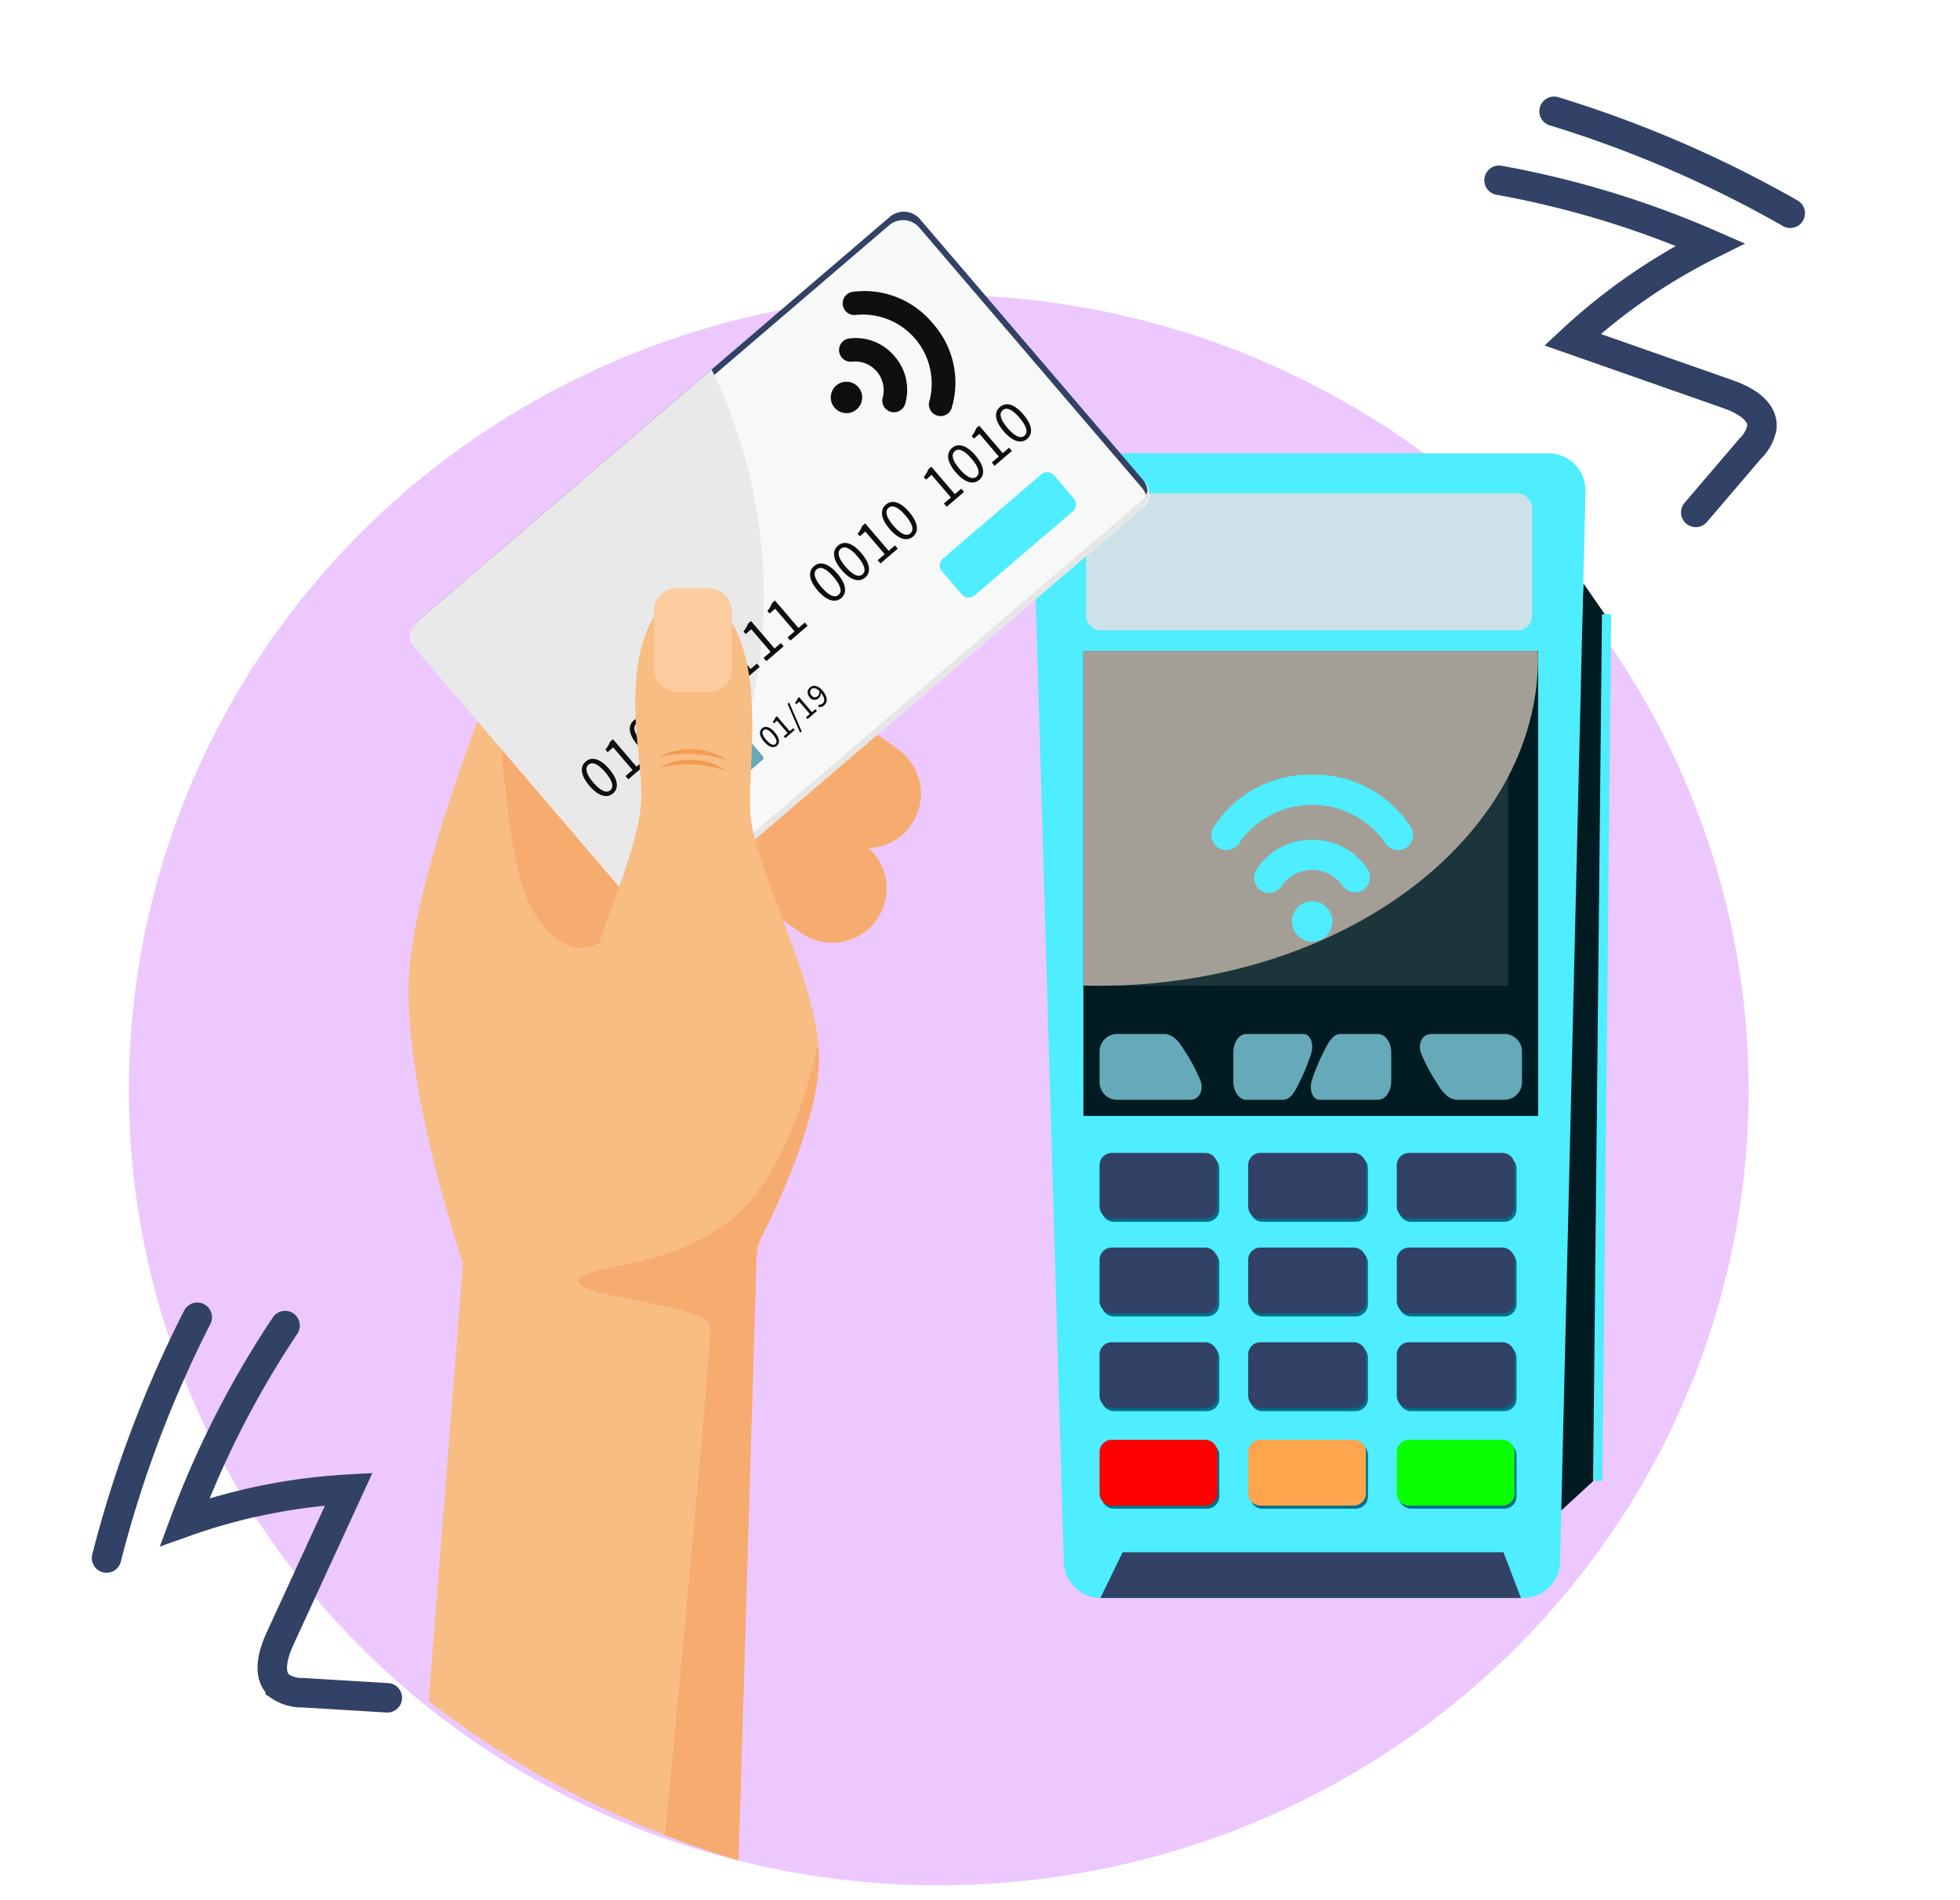
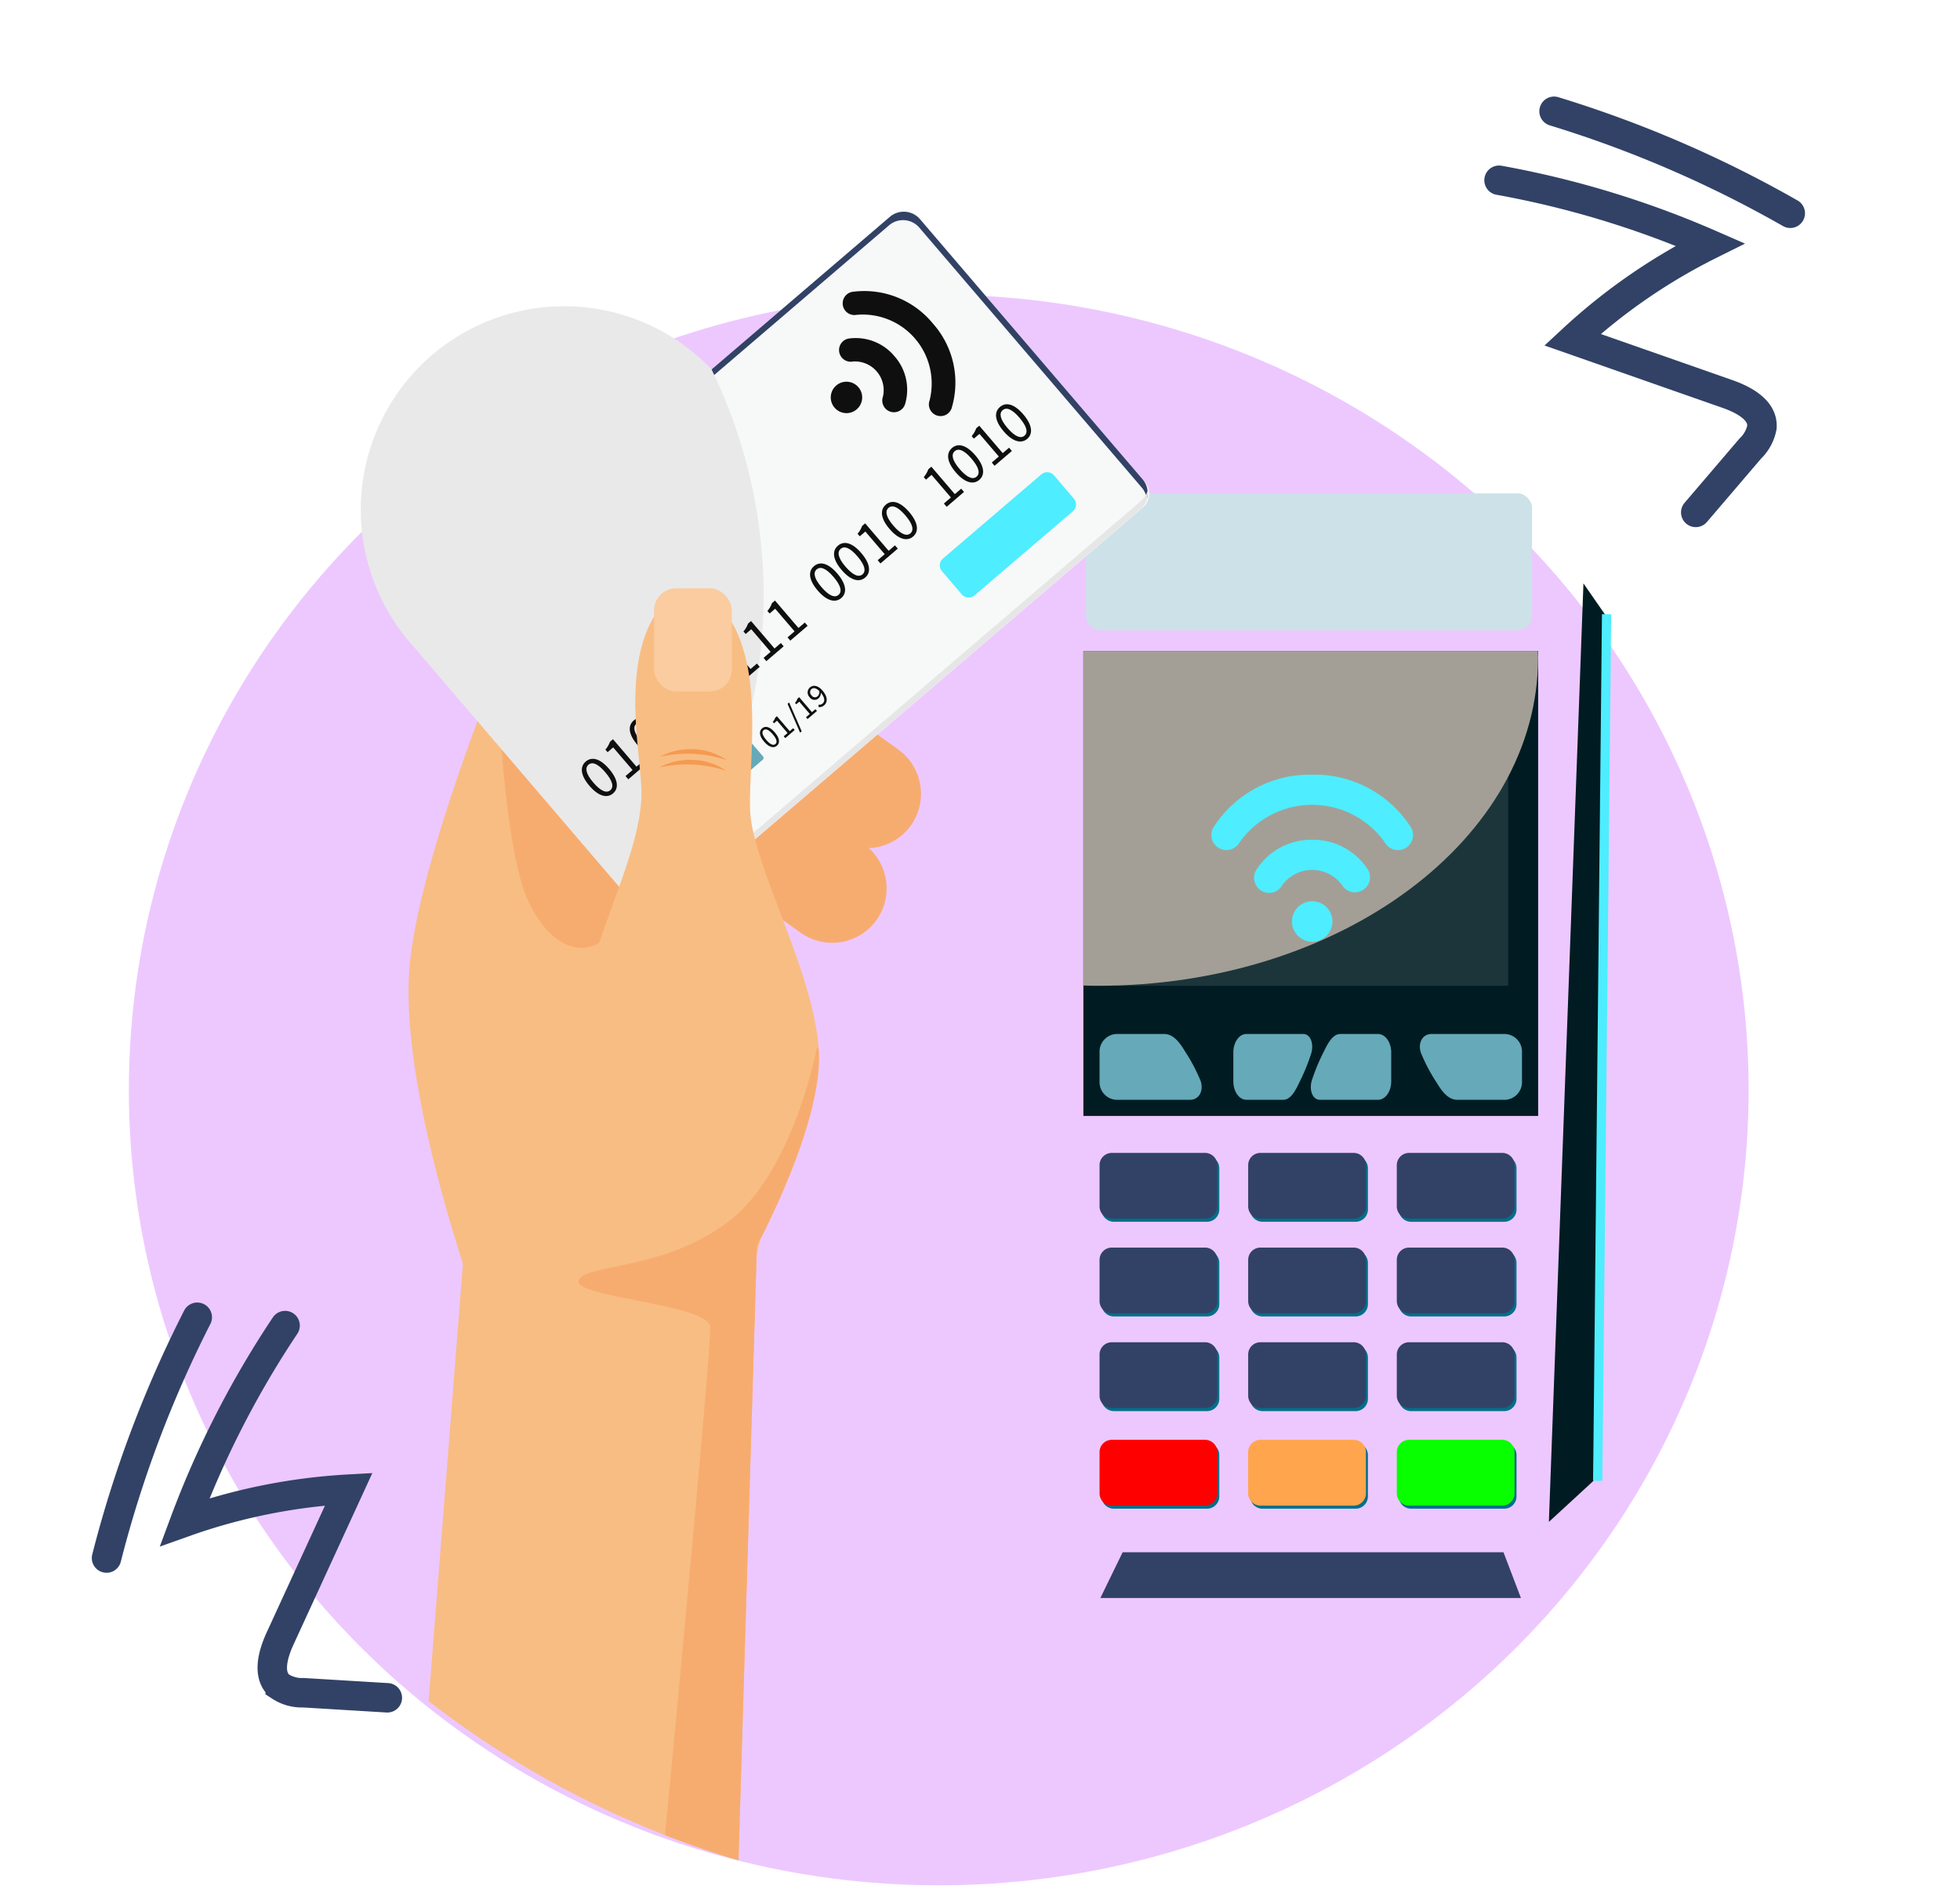
<svg xmlns="http://www.w3.org/2000/svg" width="266.212" height="258.02" viewBox="0 0 266.212 258.02">
  <defs>
    <clipPath id="clip-path">
      <circle id="SVGID" cx="129.01" cy="129.01" r="129.01" fill="none" />
    </clipPath>
    <linearGradient id="linear-gradient" x1="5.896" y1="-17.501" x2="5.434" y2="-16.982" gradientUnits="objectBoundingBox">
      <stop offset="0" stop-color="#b3b3b3" />
      <stop offset="0.163" stop-color="#c2c2c2" />
      <stop offset="0.44" stop-color="#d6d6d6" />
      <stop offset="0.719" stop-color="#e2e2e2" />
      <stop offset="1" stop-color="#e6e6e6" />
    </linearGradient>
  </defs>
  <g id="Group_5748" data-name="Group 5748" transform="translate(-548.002 -2348.98)">
    <ellipse id="Ellipse_173" data-name="Ellipse 173" cx="110" cy="108" rx="110" ry="108" transform="translate(565.503 2389)" fill="#edc8ff" />
    <g id="Group_2814" data-name="Group 2814" transform="translate(749.515 2367.385) rotate(-19)">
      <path id="Path_8" data-name="Path 8" d="M0,0A129.089,129.089,0,0,1,24.281,17.585a79.579,79.579,0,0,0-21.9,6.131l17.51,13.832c1.838,1.452,3.888,3.651,2.943,5.8a5.391,5.391,0,0,1-2.418,2.205l-9.839,5.792" transform="translate(0 6.423)" fill="none" stroke="#314266" stroke-linecap="round" stroke-width="4" />
      <path id="Path_9" data-name="Path 9" d="M25.825,23.539A157.826,157.826,0,0,0,0,0" transform="translate(10.115 0)" fill="none" stroke="#314266" stroke-linecap="round" stroke-width="4" />
    </g>
    <g id="Group_2815" data-name="Group 2815" transform="matrix(-0.891, 0.454, -0.454, -0.891, 610.032, 2574.733)">
      <path id="Path_8-2" data-name="Path 8" d="M0,51.339A129.09,129.09,0,0,0,24.281,33.755a79.579,79.579,0,0,1-21.9-6.131l17.51-13.832c1.838-1.452,3.888-3.651,2.943-5.8a5.391,5.391,0,0,0-2.418-2.205L10.575,0" transform="translate(0 0)" fill="none" stroke="#314266" stroke-linecap="round" stroke-width="4" />
      <path id="Path_9-2" data-name="Path 9" d="M25.825,0A157.826,157.826,0,0,1,0,23.539" transform="translate(10.115 34.224)" fill="none" stroke="#314266" stroke-linecap="round" stroke-width="4" />
    </g>
    <g id="Group_3265" data-name="Group 3265" transform="translate(12.202 2270.573)">
      <g id="Group_3264" data-name="Group 3264" transform="translate(543.993 78.407)" clip-path="url(#clip-path)">
        <g id="Group_3263" data-name="Group 3263" transform="translate(46.531 27.556)">
          <g id="Group_3241" data-name="Group 3241" transform="translate(85.528 34.006)">
            <g id="Group_3238" data-name="Group 3238">
              <path id="Path_3858" data-name="Path 3858" d="M678.326,258.488l6.066-5.582,1.674-117.473-3.044-4.387Z" transform="translate(-608.206 -113.383)" fill="#001c22" />
-               <path id="Path_3859" data-name="Path 3859" d="M701.808,119.31H636.751a5.013,5.013,0,0,0-5.015,5.016l4.231,145.4a5.02,5.02,0,0,0,5.015,5.019h57.382a5.02,5.02,0,0,0,5.015-5.019l3.451-145.4A5.018,5.018,0,0,0,701.808,119.31Z" transform="translate(-631.736 -119.31)" fill="#4eedff" />
              <rect id="Rectangle_295" data-name="Rectangle 295" width="61.77" height="63.156" transform="translate(6.895 26.827)" fill="#001c22" />
              <rect id="Rectangle_296" data-name="Rectangle 296" width="53.305" height="35.924" transform="translate(11.284 36.382)" fill="#1c353b" />
              <g id="Group_3228" data-name="Group 3228" transform="translate(9.364 95.418)" style="mix-blend-mode: multiply;isolation: isolate">
                <g id="Group_3227" data-name="Group 3227">
                  <path id="Rectangle_297" data-name="Rectangle 297" d="M1.666,0H14.327a1.665,1.665,0,0,1,1.665,1.665v5.6a1.666,1.666,0,0,1-1.666,1.666H1.668A1.668,1.668,0,0,1,0,7.267v-5.6A1.666,1.666,0,0,1,1.666,0Z" fill="#006f8a" />
                  <path id="Rectangle_298" data-name="Rectangle 298" d="M1.666,0H14.327a1.665,1.665,0,0,1,1.665,1.665v5.6a1.666,1.666,0,0,1-1.666,1.666H1.668A1.668,1.668,0,0,1,0,7.267v-5.6A1.666,1.666,0,0,1,1.666,0Z" transform="translate(20.186)" fill="#006f8a" />
                  <path id="Rectangle_299" data-name="Rectangle 299" d="M1.666,0H14.322a1.665,1.665,0,0,1,1.665,1.665v5.6A1.666,1.666,0,0,1,14.32,8.935H1.665A1.665,1.665,0,0,1,0,7.271v-5.6A1.666,1.666,0,0,1,1.666,0Z" transform="translate(40.373)" fill="#006f8a" />
                  <path id="Rectangle_300" data-name="Rectangle 300" d="M1.666,0H14.327a1.665,1.665,0,0,1,1.665,1.665v5.6a1.666,1.666,0,0,1-1.666,1.666H1.668A1.668,1.668,0,0,1,0,7.267v-5.6A1.666,1.666,0,0,1,1.666,0Z" transform="translate(0 12.855)" fill="#006f8a" />
                  <path id="Rectangle_301" data-name="Rectangle 301" d="M1.666,0H14.327a1.665,1.665,0,0,1,1.665,1.665v5.6a1.666,1.666,0,0,1-1.666,1.666H1.668A1.668,1.668,0,0,1,0,7.267v-5.6A1.666,1.666,0,0,1,1.666,0Z" transform="translate(20.186 12.855)" fill="#006f8a" />
                  <path id="Rectangle_302" data-name="Rectangle 302" d="M1.666,0H14.322a1.665,1.665,0,0,1,1.665,1.665v5.6a1.666,1.666,0,0,1-1.666,1.666H1.665A1.665,1.665,0,0,1,0,7.271v-5.6A1.666,1.666,0,0,1,1.666,0Z" transform="translate(40.373 12.855)" fill="#006f8a" />
                  <path id="Rectangle_303" data-name="Rectangle 303" d="M1.666,0H14.327a1.665,1.665,0,0,1,1.665,1.665v5.6a1.666,1.666,0,0,1-1.666,1.666H1.668A1.668,1.668,0,0,1,0,7.267v-5.6A1.666,1.666,0,0,1,1.666,0Z" transform="translate(0 25.71)" fill="#006f8a" />
                  <path id="Rectangle_304" data-name="Rectangle 304" d="M1.666,0H14.327a1.665,1.665,0,0,1,1.665,1.665v5.6a1.666,1.666,0,0,1-1.666,1.666H1.668A1.668,1.668,0,0,1,0,7.267v-5.6A1.666,1.666,0,0,1,1.666,0Z" transform="translate(20.186 25.71)" fill="#006f8a" />
                  <path id="Rectangle_305" data-name="Rectangle 305" d="M1.666,0H14.322a1.665,1.665,0,0,1,1.665,1.665v5.6A1.666,1.666,0,0,1,14.32,8.935H1.665A1.665,1.665,0,0,1,0,7.271v-5.6A1.666,1.666,0,0,1,1.666,0Z" transform="translate(40.373 25.71)" fill="#006f8a" />
                  <path id="Rectangle_306" data-name="Rectangle 306" d="M1.665,0H14.327a1.665,1.665,0,0,1,1.665,1.665v5.6a1.664,1.664,0,0,1-1.664,1.664H1.668A1.668,1.668,0,0,1,0,7.265v-5.6A1.665,1.665,0,0,1,1.665,0Z" transform="translate(0 38.962)" fill="#006f8a" />
                  <path id="Rectangle_307" data-name="Rectangle 307" d="M1.665,0H14.327a1.665,1.665,0,0,1,1.665,1.665v5.6a1.664,1.664,0,0,1-1.664,1.664H1.668A1.668,1.668,0,0,1,0,7.265v-5.6A1.665,1.665,0,0,1,1.665,0Z" transform="translate(20.186 38.962)" fill="#006f8a" />
                  <path id="Rectangle_308" data-name="Rectangle 308" d="M1.665,0H14.322a1.665,1.665,0,0,1,1.665,1.665v5.6a1.664,1.664,0,0,1-1.664,1.664H1.665A1.665,1.665,0,0,1,0,7.268v-5.6A1.665,1.665,0,0,1,1.665,0Z" transform="translate(40.373 38.962)" fill="#006f8a" />
                </g>
              </g>
              <g id="Group_3229" data-name="Group 3229" transform="translate(9.092 94.999)">
                <path id="Rectangle_309" data-name="Rectangle 309" d="M1.666,0H14.327a1.665,1.665,0,0,1,1.665,1.665v5.6a1.666,1.666,0,0,1-1.666,1.666H1.668A1.668,1.668,0,0,1,0,7.267v-5.6A1.666,1.666,0,0,1,1.666,0Z" fill="#314266" />
              </g>
              <path id="Path_3860" data-name="Path 3860" d="M649.38,174.052c-.719-1.183-1.561-2.351-2.823-2.351h-6.494a2.4,2.4,0,0,0-2.285,2.51v3.916a2.4,2.4,0,0,0,2.285,2.51h10.005c1.263,0,1.884-1.281,1.427-2.587A24,24,0,0,0,649.38,174.052Z" transform="translate(-628.685 -92.85)" fill="#66a9b9" />
              <path id="Path_3861" data-name="Path 3861" d="M665.964,171.7h-5.114c-.99,0-1.657,1.168-2.221,2.351a26.907,26.907,0,0,0-1.665,4c-.364,1.306.123,2.587,1.12,2.587h7.88c1,0,1.8-1.124,1.8-2.51v-3.916C667.765,172.825,666.96,171.7,665.964,171.7Z" transform="translate(-619.056 -92.85)" fill="#66a9b9" />
              <path id="Path_3862" data-name="Path 3862" d="M659.346,171.7h-7.731c-.975,0-1.765,1.124-1.765,2.51v3.916c0,1.386.79,2.51,1.765,2.51h5.016c.975,0,1.627-1.165,2.181-2.351a26.77,26.77,0,0,0,1.633-4C660.8,172.983,660.321,171.7,659.346,171.7Z" transform="translate(-622.588 -92.85)" fill="#66a9b9" />
              <path id="Path_3863" data-name="Path 3863" d="M678.268,171.7H668.263c-1.263,0-1.889,1.282-1.427,2.587a23.894,23.894,0,0,0,2.115,4c.719,1.186,1.561,2.351,2.823,2.351h6.494a2.4,2.4,0,0,0,2.285-2.51v-3.916A2.4,2.4,0,0,0,678.268,171.7Z" transform="translate(-614.085 -92.85)" fill="#66a9b9" />
              <g id="Group_3230" data-name="Group 3230" transform="translate(29.278 94.999)">
                <path id="Rectangle_310" data-name="Rectangle 310" d="M1.666,0H14.328a1.665,1.665,0,0,1,1.665,1.665v5.6a1.666,1.666,0,0,1-1.666,1.666H1.668A1.668,1.668,0,0,1,0,7.267v-5.6A1.666,1.666,0,0,1,1.666,0Z" fill="#314266" />
              </g>
              <g id="Group_3231" data-name="Group 3231" transform="translate(49.465 94.999)">
                <path id="Rectangle_311" data-name="Rectangle 311" d="M1.666,0H14.327a1.664,1.664,0,0,1,1.664,1.664v5.6a1.666,1.666,0,0,1-1.666,1.666H1.668A1.668,1.668,0,0,1,0,7.267v-5.6A1.666,1.666,0,0,1,1.666,0Z" fill="#314266" />
              </g>
              <g id="Group_3232" data-name="Group 3232" transform="translate(9.092 107.854)">
                <path id="Rectangle_312" data-name="Rectangle 312" d="M1.666,0H14.327a1.665,1.665,0,0,1,1.665,1.665v5.6a1.666,1.666,0,0,1-1.666,1.666H1.668A1.668,1.668,0,0,1,0,7.267v-5.6A1.666,1.666,0,0,1,1.666,0Z" fill="#314266" />
              </g>
              <g id="Group_3233" data-name="Group 3233" transform="translate(29.278 107.854)">
                <path id="Rectangle_313" data-name="Rectangle 313" d="M1.666,0H14.328a1.665,1.665,0,0,1,1.665,1.665v5.6a1.666,1.666,0,0,1-1.666,1.666H1.668A1.668,1.668,0,0,1,0,7.267v-5.6A1.666,1.666,0,0,1,1.666,0Z" fill="#314266" />
              </g>
              <g id="Group_3234" data-name="Group 3234" transform="translate(49.465 107.854)">
                <path id="Rectangle_314" data-name="Rectangle 314" d="M1.666,0H14.327a1.664,1.664,0,0,1,1.664,1.664v5.6a1.666,1.666,0,0,1-1.666,1.666H1.668A1.668,1.668,0,0,1,0,7.267v-5.6A1.666,1.666,0,0,1,1.666,0Z" fill="#314266" />
              </g>
              <g id="Group_3235" data-name="Group 3235" transform="translate(9.092 120.71)">
                <path id="Rectangle_315" data-name="Rectangle 315" d="M1.666,0H14.327a1.665,1.665,0,0,1,1.665,1.665v5.6a1.666,1.666,0,0,1-1.666,1.666H1.668A1.668,1.668,0,0,1,0,7.267v-5.6A1.666,1.666,0,0,1,1.666,0Z" fill="#314266" />
              </g>
              <g id="Group_3236" data-name="Group 3236" transform="translate(29.278 120.71)">
                <path id="Rectangle_316" data-name="Rectangle 316" d="M1.666,0H14.328a1.665,1.665,0,0,1,1.665,1.665v5.6a1.666,1.666,0,0,1-1.666,1.666H1.668A1.668,1.668,0,0,1,0,7.267v-5.6A1.666,1.666,0,0,1,1.666,0Z" fill="#314266" />
              </g>
              <g id="Group_3237" data-name="Group 3237" transform="translate(49.465 120.71)">
                <path id="Rectangle_317" data-name="Rectangle 317" d="M1.666,0H14.327a1.664,1.664,0,0,1,1.664,1.664v5.6a1.666,1.666,0,0,1-1.666,1.666H1.668A1.668,1.668,0,0,1,0,7.267v-5.6A1.666,1.666,0,0,1,1.666,0Z" fill="#314266" />
              </g>
              <path id="Rectangle_318" data-name="Rectangle 318" d="M1.668,0H14.327a1.665,1.665,0,0,1,1.665,1.665V7.27a1.668,1.668,0,0,1-1.668,1.668H1.668A1.668,1.668,0,0,1,0,7.27v-5.6A1.668,1.668,0,0,1,1.668,0Z" transform="translate(9.092 133.958)" fill="red" />
              <path id="Rectangle_319" data-name="Rectangle 319" d="M1.668,0H14.328a1.665,1.665,0,0,1,1.665,1.665V7.27a1.668,1.668,0,0,1-1.668,1.668H1.668A1.668,1.668,0,0,1,0,7.27v-5.6A1.668,1.668,0,0,1,1.668,0Z" transform="translate(29.278 133.958)" fill="#ffa54d" />
              <path id="Rectangle_320" data-name="Rectangle 320" d="M1.668,0H14.327a1.664,1.664,0,0,1,1.664,1.664V7.27a1.668,1.668,0,0,1-1.668,1.668H1.668A1.668,1.668,0,0,1,0,7.27v-5.6A1.668,1.668,0,0,1,1.668,0Z" transform="translate(49.465 133.958)" fill="#08ff00" />
              <rect id="Rectangle_321" data-name="Rectangle 321" width="117.687" height="1.253" transform="translate(76.126 139.521) rotate(-89.414)" fill="#4eedff" />
              <path id="Path_3864" data-name="Path 3864" d="M640.876,218.46l-3.024,6.212h57.119L692.6,218.46Z" transform="translate(-628.647 -69.234)" fill="#314266" />
              <rect id="Rectangle_322" data-name="Rectangle 322" width="60.574" height="18.6" rx="1.944" transform="translate(7.259 5.436)" fill="#cce2e8" />
            </g>
            <path id="Path_3865" data-name="Path 3865" d="M636.317,182.577c.652.015,1.3.036,1.958.036,33.027,0,59.8-19.951,59.8-44.563,0-.307-.023-.61-.032-.915H636.317Z" transform="translate(-629.422 -110.307)" fill="#a39f96" style="mix-blend-mode: soft-light;isolation: isolate" />
            <g id="Group_3240" data-name="Group 3240" transform="translate(24.277 43.638)">
              <circle id="Ellipse_185" data-name="Ellipse 185" cx="2.752" cy="2.752" r="2.752" transform="translate(10.945 17.18)" fill="#4eedff" />
              <g id="Group_3239" data-name="Group 3239">
                <path id="Path_3866" data-name="Path 3866" d="M659.608,154.177A8.835,8.835,0,0,0,652,158.293a2.048,2.048,0,1,0,3.568,2.009,5.034,5.034,0,0,1,8.093.021,2.048,2.048,0,0,0,3.556-2.03A8.838,8.838,0,0,0,659.608,154.177Z" transform="translate(-645.912 -145.338)" fill="#4eedff" />
                <path id="Path_3867" data-name="Path 3867" d="M661.562,148.3a15.539,15.539,0,0,0-13.433,7.187,2.048,2.048,0,0,0,3.563,2.021,12.085,12.085,0,0,1,19.74,0,2.048,2.048,0,0,0,3.564-2.02A15.54,15.54,0,0,0,661.562,148.3Z" transform="translate(-647.866 -148.304)" fill="#4eedff" />
              </g>
            </g>
          </g>
          <g id="Group_3262" data-name="Group 3262" transform="translate(0 0)">
            <g id="Group_3242" data-name="Group 3242" transform="translate(0.766 48.395)">
              <path id="Path_3868" data-name="Path 3868" d="M593.6,128.87s-16.93,38.337-18.1,56.045,9.924,47.289,9.924,47.289h35.029s7.978-29.969,6.421-35.029-16.041-62.077-18.139-62.467S593.6,128.87,593.6,128.87Z" transform="translate(-575.418 -128.87)" fill="#f8bd83" />
              <path id="Path_3869" data-name="Path 3869" d="M583.622,143.15s.889,18.341,3.856,24.811,7.262,7.411,9.712,5.755,7.938-22.178,7.938-22.178Z" transform="translate(-571.274 -121.658)" fill="#f7ac6f" />
              <path id="Path_3870" data-name="Path 3870" d="M597.531,156.8l21.506,15.427a7.416,7.416,0,0,0,10.319-1.7h0a7.419,7.419,0,0,0-1.7-10.32l-21.506-15.425a7.414,7.414,0,0,0-10.319,1.7h0A7.415,7.415,0,0,0,597.531,156.8Z" transform="translate(-565.804 -121.53)" fill="#f7ac6f" />
              <path id="Path_3871" data-name="Path 3871" d="M600.633,148.266l21.506,15.427a7.416,7.416,0,0,0,10.319-1.7h0a7.417,7.417,0,0,0-1.7-10.319l-21.506-15.427a7.417,7.417,0,0,0-10.319,1.7h0A7.418,7.418,0,0,0,600.633,148.266Z" transform="translate(-564.236 -125.84)" fill="#f7ac6f" />
              <path id="Path_3872" data-name="Path 3872" d="M619.863,281.231H575.751l7.119-90.815h39.708Z" transform="translate(-575.25 -97.786)" fill="#f8bd83" />
            </g>
            <g id="Group_3259" data-name="Group 3259">
              <g id="Group_3243" data-name="Group 3243">
                <path id="Path_3904" data-name="Path 3904" d="M2.441,0H87.524a2.441,2.441,0,0,1,2.441,2.441V49.856a2.44,2.44,0,0,1-2.44,2.44H2.44A2.44,2.44,0,0,1,0,49.856V2.441A2.441,2.441,0,0,1,2.441,0Z" transform="matrix(0.76, -0.65, 0.65, 0.76, 0, 58.499)" fill="#f7f8f8" />
                <path id="Path_3873" data-name="Path 3873" d="M640.646,98.206l-63.927,54.715a2.9,2.9,0,0,0-1,2.541,2.871,2.871,0,0,1,.9-1.4l63.927-54.713a2.911,2.911,0,0,1,4.1.319l30.222,35.31a2.893,2.893,0,0,1,.679,1.561,2.9,2.9,0,0,0-.579-2.7l-30.22-35.309A2.914,2.914,0,0,0,640.646,98.206Z" transform="translate(-574.508 -96.315)" fill="#314266" />
                <path id="Path_3874" data-name="Path 3874" d="M610.825,178.8a2.911,2.911,0,0,1-4.1-.321L576.5,143.168a2.9,2.9,0,0,1-.68-1.562,2.9,2.9,0,0,0,.581,2.7l30.218,35.309a2.912,2.912,0,0,0,4.1.319l63.929-54.715a2.906,2.906,0,0,0,1-2.539,2.872,2.872,0,0,1-.9,1.4Z" transform="translate(-574.507 -83.6)" fill="url(#linear-gradient)" style="mix-blend-mode: multiply;isolation: isolate" />
              </g>
-               <path id="Path_3875" data-name="Path 3875" d="M576.4,149.836l30.218,35.309a2.884,2.884,0,0,0,1.616.944,70.079,70.079,0,0,0,8.2-74.347l-39.714,33.99A2.911,2.911,0,0,0,576.4,149.836Z" transform="translate(-574.508 -89.126)" fill="#e9e9e9" />
+               <path id="Path_3875" data-name="Path 3875" d="M576.4,149.836l30.218,35.309a2.884,2.884,0,0,0,1.616.944,70.079,70.079,0,0,0,8.2-74.347A2.911,2.911,0,0,0,576.4,149.836Z" transform="translate(-574.508 -89.126)" fill="#e9e9e9" />
              <g id="Group_3246" data-name="Group 3246" transform="translate(58.113 11.957)">
                <g id="Group_3245" data-name="Group 3245">
                  <path id="Path_3876" data-name="Path 3876" d="M617.04,116.6a2.133,2.133,0,1,1,.235-3.007A2.132,2.132,0,0,1,617.04,116.6Z" transform="translate(-613.521 -100.523)" fill="#0f0f0f" />
                  <g id="Group_3244" data-name="Group 3244" transform="translate(1.126)">
                    <path id="Path_3877" data-name="Path 3877" d="M621.806,111.388a6.854,6.854,0,0,0-6.258-2.407,1.587,1.587,0,1,0,.615,3.114,3.9,3.9,0,0,1,4.065,4.774,1.585,1.585,0,0,0,.293,1.561,1.566,1.566,0,0,0,.659.458,1.588,1.588,0,0,0,2.036-.945A6.854,6.854,0,0,0,621.806,111.388Z" transform="translate(-614.269 -102.516)" fill="#0f0f0f" />
                    <path id="Path_3878" data-name="Path 3878" d="M626.854,109.077a12.043,12.043,0,0,0-11-4.288,1.587,1.587,0,0,0,.605,3.115,9.366,9.366,0,0,1,9.948,11.622,1.588,1.588,0,0,0,2.986,1.082A12.049,12.049,0,0,0,626.854,109.077Z" transform="translate(-614.112 -104.66)" fill="#0f0f0f" />
                  </g>
                </g>
              </g>
              <g id="Group_3256" data-name="Group 3256" transform="translate(24.304 27.345)">
                <g id="Group_3255" data-name="Group 3255">
                  <g id="Group_3248" data-name="Group 3248" transform="translate(0 39.792)">
                    <g id="Group_3247" data-name="Group 3247">
                      <path id="Path_3879" data-name="Path 3879" d="M592.089,150.539c-1.2-1.4-1.338-2.583-.5-3.3s1.978-.39,3.176,1.01,1.361,2.608.53,3.319S593.288,151.937,592.089,150.539Zm2.151-1.842c-1.046-1.222-1.8-1.44-2.283-1.026s-.391,1.2.656,2.42,1.821,1.466,2.31,1.046S595.286,149.92,594.24,148.7Z" transform="translate(-591.057 -138.52)" fill="#0f0f0f" />
                      <path id="Path_3880" data-name="Path 3880" d="M595.915,150.107l.954-.819-2.631-3.073-.758.65-.3-.348a3.261,3.261,0,0,0,.62-1.061l.412-.354,3.189,3.728.864-.739.379.444-2.354,2.015Z" transform="translate(-589.983 -139.414)" fill="#0f0f0f" />
                      <path id="Path_3881" data-name="Path 3881" d="M596.414,146.838c-1.2-1.4-1.338-2.583-.5-3.3s1.978-.388,3.176,1.01,1.359,2.608.53,3.32S597.612,148.237,596.414,146.838ZM598.564,145c-1.047-1.224-1.8-1.44-2.283-1.026s-.391,1.2.656,2.42,1.82,1.466,2.31,1.046S599.61,146.219,598.564,145Z" transform="translate(-588.873 -140.389)" fill="#0f0f0f" />
-                       <path id="Path_3882" data-name="Path 3882" d="M598.576,144.988c-1.2-1.4-1.338-2.583-.5-3.3s1.978-.39,3.174,1.01,1.361,2.608.53,3.319S599.772,146.387,598.576,144.988Zm2.151-1.841c-1.048-1.224-1.8-1.442-2.283-1.028s-.391,1.2.655,2.42,1.821,1.466,2.312,1.046S601.772,144.369,600.726,143.147Z" transform="translate(-587.781 -141.323)" fill="#0f0f0f" />
                    </g>
                  </g>
                  <g id="Group_3250" data-name="Group 3250" transform="translate(15.445 26.649)">
                    <g id="Group_3249" data-name="Group 3249">
                      <path id="Path_3883" data-name="Path 3883" d="M604.049,143.145l.956-.817-2.631-3.075-.759.65-.3-.348a3.289,3.289,0,0,0,.62-1.061l.412-.354,3.189,3.728.862-.739.381.444-2.354,2.015Z" transform="translate(-601.319 -129.788)" fill="#0f0f0f" />
                      <path id="Path_3884" data-name="Path 3884" d="M606.212,141.294l.956-.817-2.631-3.073-.759.65-.3-.348a3.267,3.267,0,0,0,.62-1.063l.412-.352,3.191,3.727.862-.737.381.444-2.354,2.015Z" transform="translate(-600.228 -130.722)" fill="#0f0f0f" />
                      <path id="Path_3885" data-name="Path 3885" d="M608.374,139.444l.954-.817-2.629-3.073-.76.649-.3-.346a3.268,3.268,0,0,0,.62-1.063l.412-.352,3.191,3.727.862-.739.381.445-2.354,2.014Z" transform="translate(-599.136 -131.657)" fill="#0f0f0f" />
                      <path id="Path_3886" data-name="Path 3886" d="M610.536,137.594l.954-.817-2.631-3.073-.759.649-.3-.346a3.266,3.266,0,0,0,.62-1.063l.412-.352,3.189,3.727.864-.739.379.445-2.354,2.014Z" transform="translate(-598.044 -132.591)" fill="#0f0f0f" />
                    </g>
                  </g>
                  <g id="Group_3252" data-name="Group 3252" transform="translate(30.997 13.264)">
                    <g id="Group_3251" data-name="Group 3251">
                      <path id="Path_3887" data-name="Path 3887" d="M612.684,132.913c-1.2-1.4-1.338-2.583-.5-3.3s1.978-.39,3.176,1.01,1.361,2.608.53,3.319S613.882,134.312,612.684,132.913Zm2.152-1.841c-1.047-1.224-1.8-1.44-2.283-1.026s-.393,1.2.655,2.419,1.821,1.466,2.312,1.046S615.883,132.294,614.837,131.072Z" transform="translate(-611.652 -120.894)" fill="#0f0f0f" />
                      <path id="Path_3888" data-name="Path 3888" d="M614.847,131.063c-1.2-1.4-1.338-2.583-.5-3.3s1.978-.39,3.176,1.01,1.361,2.608.53,3.319S616.045,132.461,614.847,131.063ZM617,129.22c-1.046-1.222-1.8-1.439-2.282-1.025s-.393,1.2.655,2.419,1.82,1.466,2.31,1.046S618.043,130.444,617,129.22Z" transform="translate(-610.56 -121.829)" fill="#0f0f0f" />
                      <path id="Path_3889" data-name="Path 3889" d="M618.67,130.631l.956-.817-2.631-3.075-.758.65-.3-.348a3.259,3.259,0,0,0,.62-1.061l.412-.354,3.189,3.728.862-.739.381.444-2.354,2.015Z" transform="translate(-609.487 -122.723)" fill="#0f0f0f" />
                      <path id="Path_3890" data-name="Path 3890" d="M619.17,127.361c-1.2-1.4-1.338-2.583-.5-3.3s1.978-.388,3.174,1.01,1.361,2.608.53,3.32S620.367,128.761,619.17,127.361Zm2.151-1.841c-1.047-1.224-1.8-1.44-2.283-1.026s-.391,1.2.655,2.42,1.821,1.466,2.312,1.046S622.367,126.743,621.321,125.521Z" transform="translate(-608.377 -123.698)" fill="#0f0f0f" />
                    </g>
                  </g>
                  <g id="Group_3254" data-name="Group 3254" transform="translate(46.439)">
                    <g id="Group_3253" data-name="Group 3253">
                      <path id="Path_3891" data-name="Path 3891" d="M624.644,125.518l.956-.819-2.631-3.073-.759.65-.3-.348a3.275,3.275,0,0,0,.62-1.061l.412-.354,3.191,3.727L627,123.5l.381.444-2.354,2.015Z" transform="translate(-621.912 -112.041)" fill="#0f0f0f" />
                      <path id="Path_3892" data-name="Path 3892" d="M625.142,122.248c-1.2-1.4-1.338-2.583-.5-3.3s1.976-.388,3.174,1.01,1.361,2.608.53,3.32S626.34,123.648,625.142,122.248Zm2.152-1.841c-1.047-1.224-1.8-1.442-2.283-1.026s-.393,1.2.655,2.419,1.821,1.466,2.312,1.046S628.341,121.63,627.295,120.408Z" transform="translate(-620.802 -113.016)" fill="#0f0f0f" />
                      <path id="Path_3893" data-name="Path 3893" d="M628.968,121.817l.954-.817-2.629-3.073-.76.649-.3-.346a3.267,3.267,0,0,0,.62-1.063l.412-.352,3.189,3.727.864-.739.381.445-2.355,2.014Z" transform="translate(-619.728 -113.91)" fill="#0f0f0f" />
                      <path id="Path_3894" data-name="Path 3894" d="M629.467,118.549c-1.2-1.4-1.338-2.583-.5-3.3s1.978-.39,3.176,1.01,1.359,2.608.53,3.319S630.665,119.947,629.467,118.549Zm2.151-1.842c-1.047-1.222-1.8-1.44-2.283-1.026s-.391,1.2.656,2.42,1.82,1.466,2.31,1.046S632.663,117.929,631.617,116.706Z" transform="translate(-618.618 -114.884)" fill="#0f0f0f" />
                    </g>
                  </g>
                </g>
              </g>
              <g id="Group_3258" data-name="Group 3258" transform="translate(48.494 65.573)">
                <g id="Group_3257" data-name="Group 3257">
                  <path id="Path_3895" data-name="Path 3895" d="M607.692,145.99c-.653-.762-.729-1.406-.272-1.8s1.076-.212,1.729.551.74,1.419.287,1.806S608.343,146.751,607.692,145.99Zm1.171-1c-.569-.667-.978-.784-1.242-.558s-.214.65.355,1.317.992.8,1.258.569S609.433,145.653,608.863,144.987Z" transform="translate(-607.129 -138.41)" fill="#0f0f0f" />
                  <path id="Path_3896" data-name="Path 3896" d="M609.774,145.753l.521-.444-1.431-1.674-.414.354-.163-.19a1.781,1.781,0,0,0,.339-.578l.224-.193,1.737,2.03.47-.4.208.242-1.282,1.1Z" transform="translate(-606.545 -138.897)" fill="#0f0f0f" />
                  <path id="Path_3897" data-name="Path 3897" d="M609.621,141.974l.214-.184,1.705,3.909-.217.187Z" transform="translate(-605.871 -139.523)" fill="#0f0f0f" />
                  <path id="Path_3898" data-name="Path 3898" d="M611.781,144.037l.521-.445-1.431-1.674-.414.354-.162-.188a1.8,1.8,0,0,0,.339-.579l.224-.193,1.737,2.03.469-.4.208.242-1.282,1.1Z" transform="translate(-605.531 -139.765)" fill="#0f0f0f" />
                  <path id="Path_3899" data-name="Path 3899" d="M612.923,142.844a.652.652,0,0,0,.528-.138c.321-.275.379-.754-.232-1.49a.937.937,0,0,1-.286.748.806.806,0,0,1-1.245-.149.9.9,0,0,1,.047-1.3c.448-.384,1.093-.307,1.717.423.781.912.668,1.618.217,2a.954.954,0,0,1-.753.23Zm.09-1.854c-.417-.408-.793-.494-1.081-.247a.58.58,0,0,0,.03.837.54.54,0,0,0,.832.12A.8.8,0,0,0,613.014,140.99Z" transform="translate(-604.955 -140.284)" fill="#0f0f0f" />
                </g>
              </g>
              <path id="Path_3905" data-name="Path 3905" d="M1.222,0H18.8A1.222,1.222,0,0,1,20.02,1.222V5.37A1.222,1.222,0,0,1,18.8,6.592H1.222A1.222,1.222,0,0,1,0,5.37V1.222A1.222,1.222,0,0,1,1.222,0Z" transform="matrix(0.76, -0.65, 0.65, 0.76, 72.425, 49.084)" fill="#4eedff" />
              <rect id="Rectangle_325" data-name="Rectangle 325" width="3.725" height="3.539" rx="0.306" transform="matrix(0.76, -0.65, 0.65, 0.76, 43.984, 75.135)" fill="#66a9b9" />
            </g>
            <g id="Group_3261" data-name="Group 3261" transform="translate(23.315 52.334)">
              <path id="Path_3900" data-name="Path 3900" d="M614.252,222.3s9.34-16.736,9.34-27.244-8.952-25.774-9.34-33.471c-.226-4.446.995-13.135-.394-19.882-1.353-6.573-4.5-9.8-7.954-9.8-3.231,0-6.082,3.842-6.943,10.012-1.007,7.2.742,14.164.5,18.11-.567,9.313-8.174,21.018-8.952,34.251s2.724,25.687,5.838,25.687S606.468,229.308,614.252,222.3Z" transform="translate(-590.4 -131.275)" fill="#f8bd83" />
              <rect id="Rectangle_326" data-name="Rectangle 326" width="10.56" height="14.012" rx="2.986" transform="translate(10.801)" fill="#facc9f" />
              <g id="Group_3260" data-name="Group 3260" transform="translate(11.5 21.849)">
                <path id="Path_3901" data-name="Path 3901" d="M598.089,147.036a8.773,8.773,0,0,1,4.66-1.02,8.173,8.173,0,0,1,4.431,1.473,16.853,16.853,0,0,0-9.091-.453Z" transform="translate(-598.017 -146.004)" fill="#f59a50" />
                <path id="Path_3902" data-name="Path 3902" d="M598.041,148a8.781,8.781,0,0,1,4.66-1.022,8.173,8.173,0,0,1,4.431,1.473,16.873,16.873,0,0,0-9.091-.452Z" transform="translate(-598.041 -145.517)" fill="#f59a50" />
              </g>
            </g>
            <path id="Path_3903" data-name="Path 3903" d="M623.416,174.344c0-.442-.038-.9-.068-1.364l-.206-.06s-3.174,16.954-12.06,23.667-19.492,5.667-20.308,7.969,17.65,3.194,17.872,6.308c.22,3.066-6.889,76.865-7.113,79.2h10.754l2.7-90.184C617.328,195.368,623.416,182.831,623.416,174.344Z" transform="translate(-566.909 -58.228)" fill="#f7ac6f" />
          </g>
        </g>
      </g>
    </g>
  </g>
</svg>